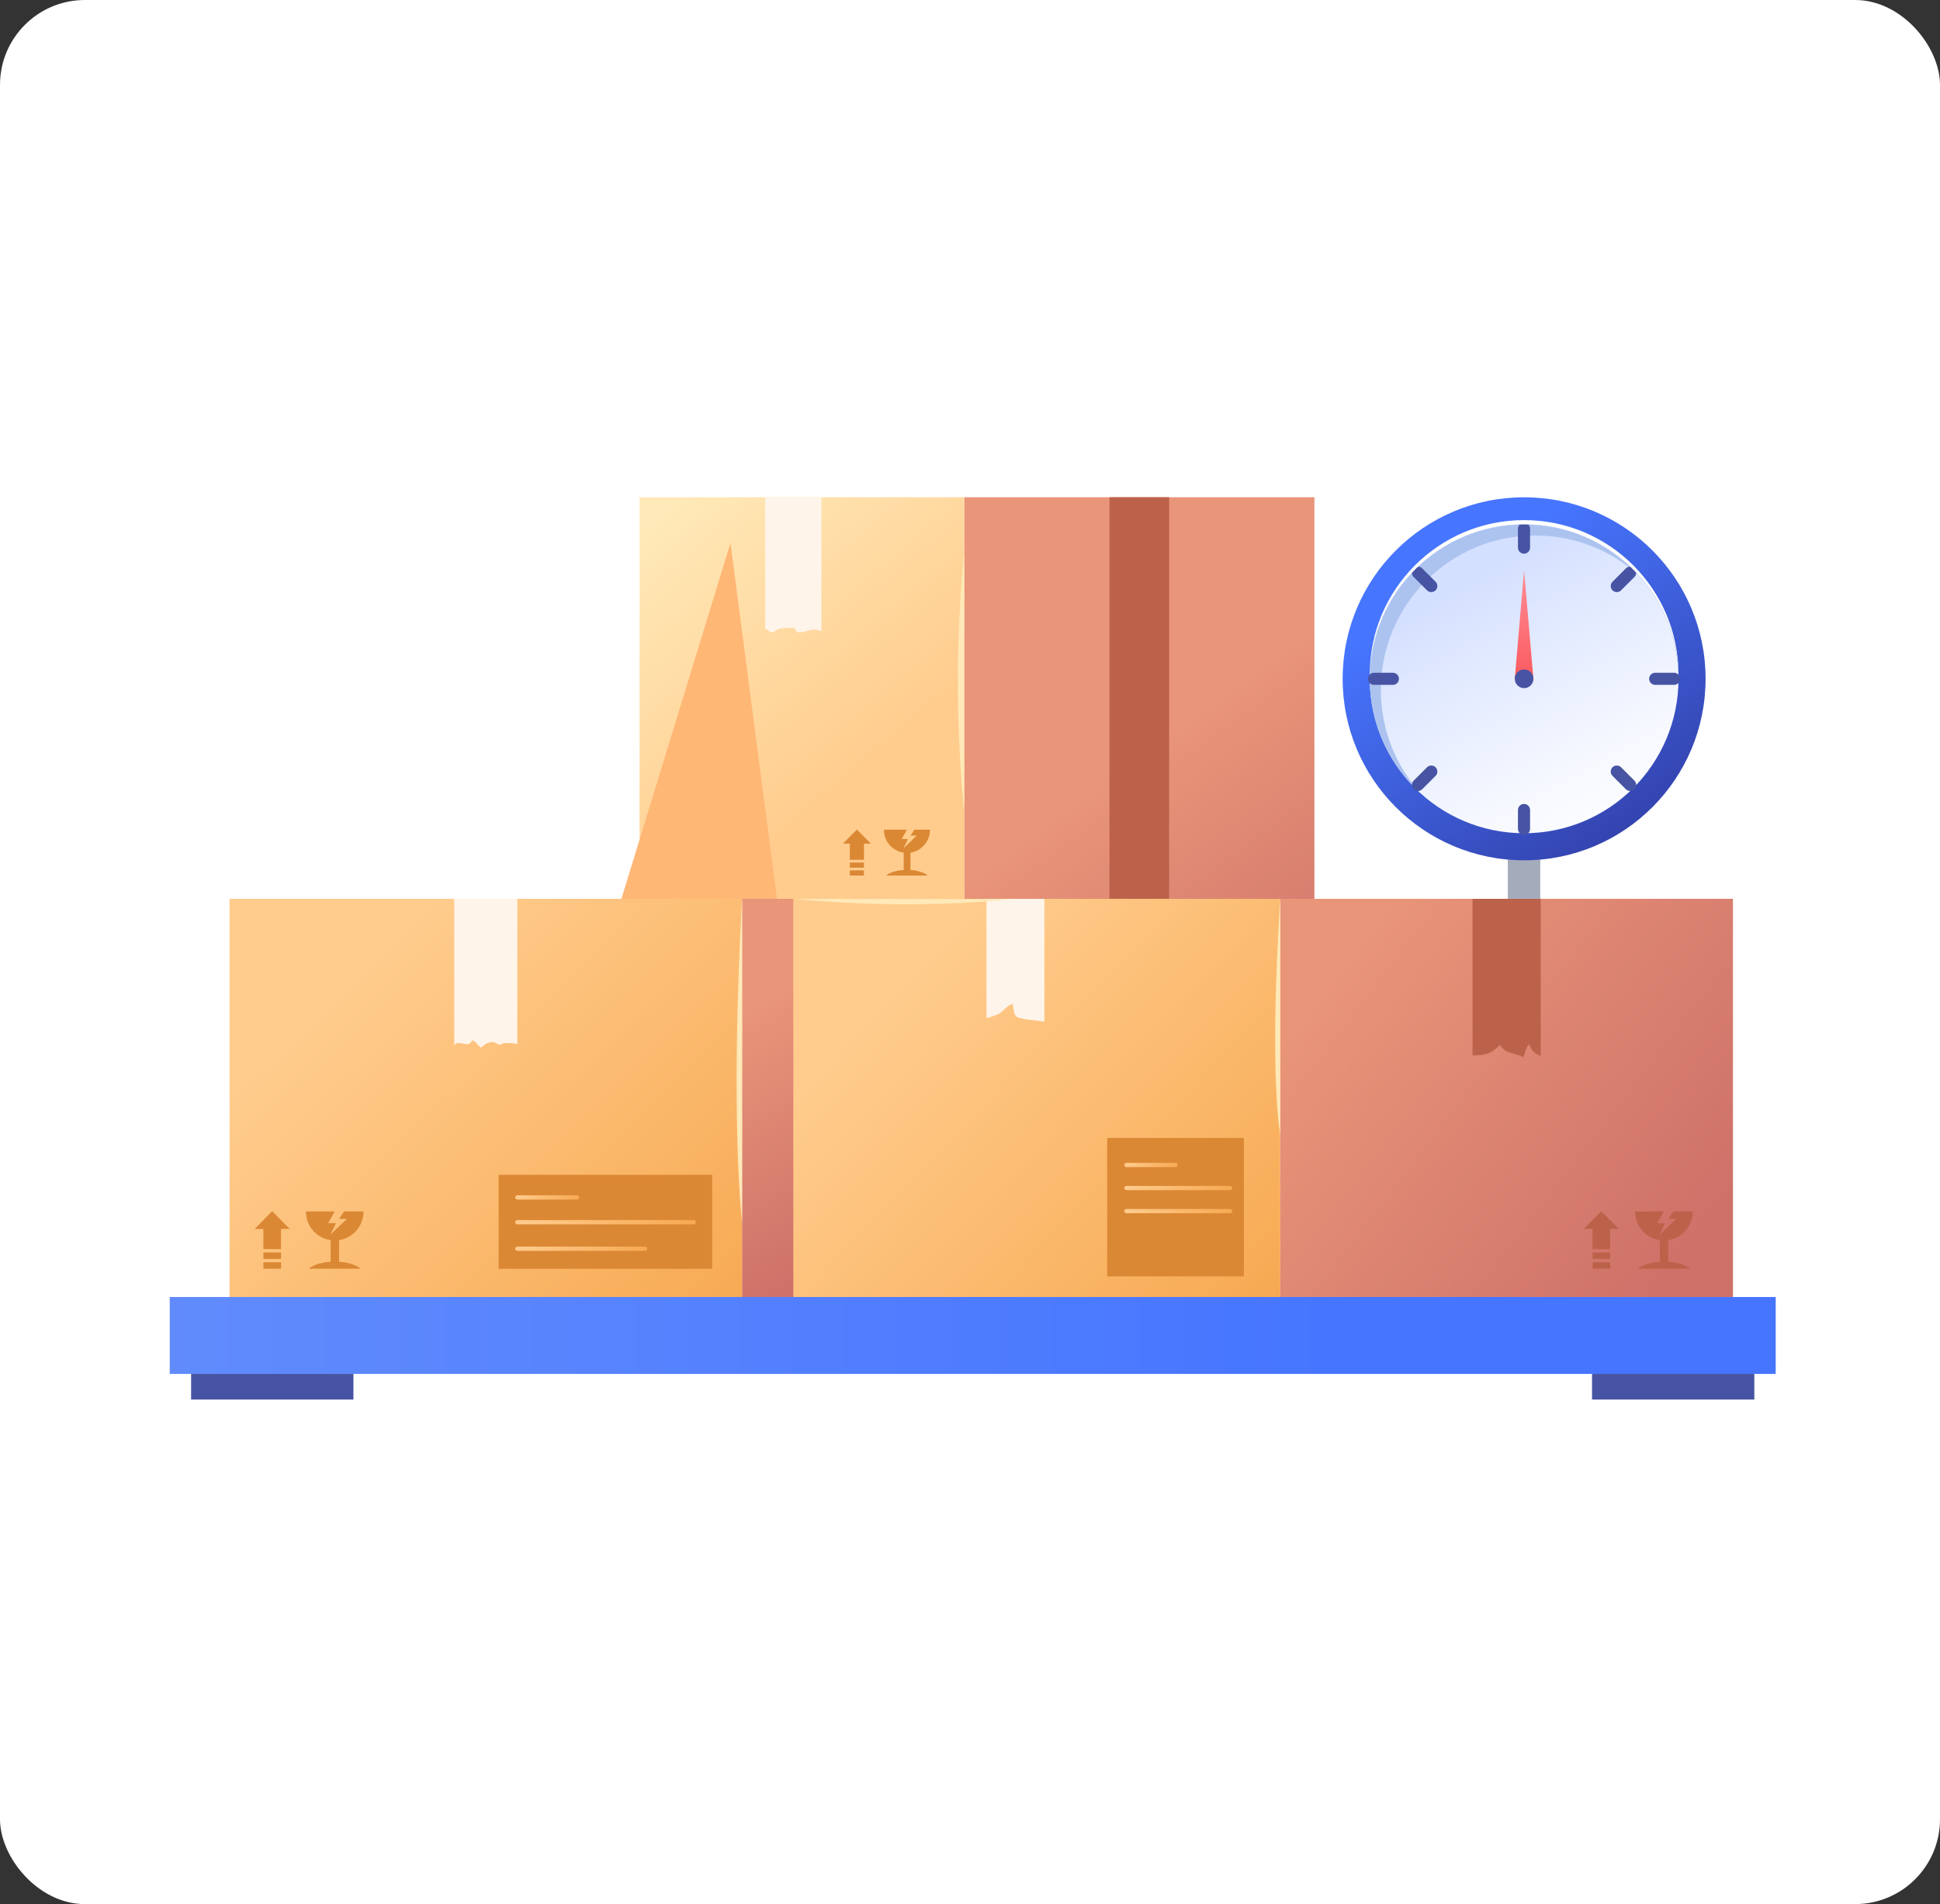
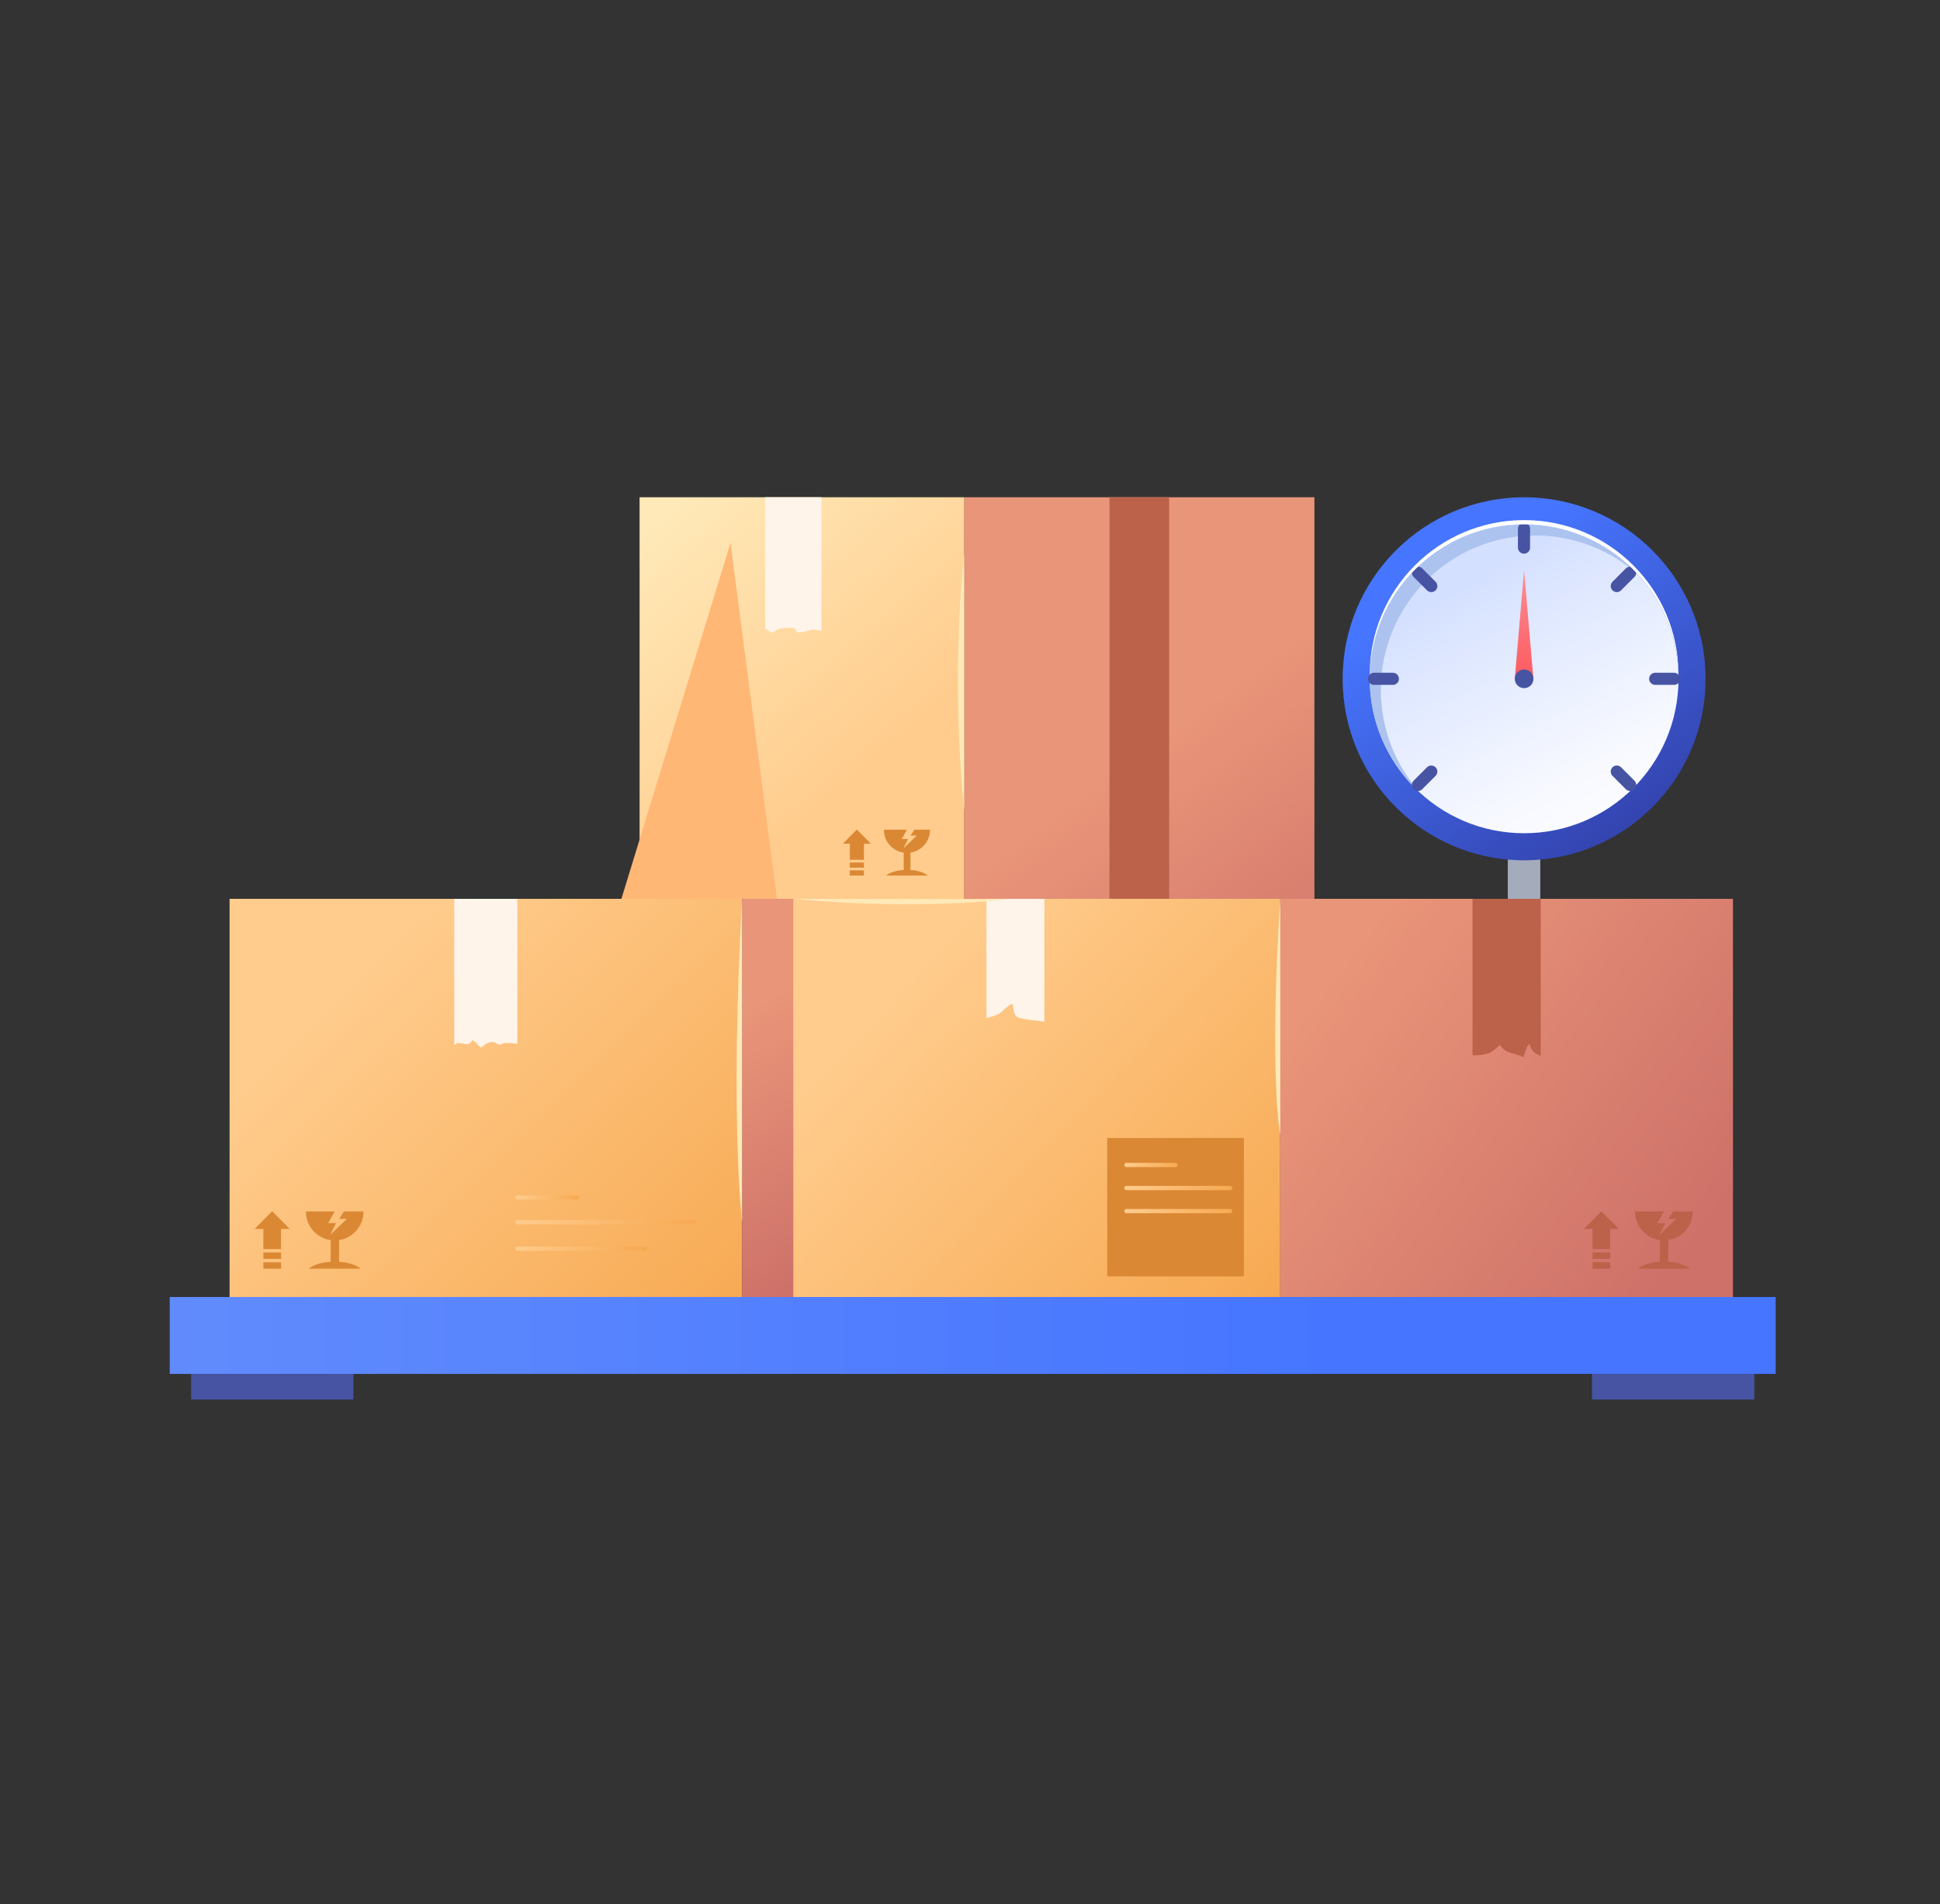
<svg xmlns="http://www.w3.org/2000/svg" width="160" height="157" viewBox="0 0 160 157" fill="none">
  <rect x="0" y="0" width="160" height="157" fill="#333333" stroke="none" />
-   <rect width="160" height="157" rx="7" fill="white" />
  <path d="M61.205 74.112H18.934V106.943H61.205V74.112Z" fill="url(#paint0_linear_1260_5214)" />
  <path d="M42.667 74.112V86.079C42.311 86.01 41.952 85.986 41.608 86.003C41.469 86.01 41.345 86.138 41.207 86.133C41.032 86.127 40.849 85.937 40.651 85.923C40.279 85.896 39.95 86.12 39.696 86.376C39.404 86.253 39.252 85.829 38.941 85.778C38.72 86.239 38.464 86.071 38.049 86.029C37.611 85.985 37.84 85.914 37.486 86.159C37.479 86.164 37.472 86.169 37.465 86.174V74.112L42.667 74.112Z" fill="#FFF4E9" />
-   <path d="M58.738 96.868H41.125V104.618H58.738V96.868Z" fill="#DB8835" />
  <path d="M104.179 74.112H61.203V106.943H104.179V74.112Z" fill="url(#paint1_linear_1260_5214)" />
  <path d="M61.202 74.112V100.743C61.202 100.743 60.186 92.368 61.202 74.112Z" fill="#FFE9B8" />
  <path d="M22.448 99.872L21.004 101.328H21.72V102.992H23.176V101.328H23.892L22.448 99.872Z" fill="#DB8835" />
  <path d="M23.178 103.269H21.723V103.8H23.178V103.269Z" fill="#DB8835" />
  <path d="M23.178 104.078H21.723V104.61H23.178V104.078Z" fill="#DB8835" />
  <path d="M27.969 104.038C28.752 104.091 29.408 104.309 29.742 104.609H25.468C25.807 104.306 26.475 104.085 27.27 104.037V102.254C26.117 102.092 25.23 101.101 25.23 99.903C25.23 99.898 25.23 99.894 25.231 99.889H27.605L27.066 100.85H27.709L27.241 101.812L28.61 100.501H27.969L28.374 99.889H29.98C29.98 99.894 29.98 99.898 29.98 99.903C29.98 101.091 29.108 102.075 27.969 102.25V104.038H27.969Z" fill="#DB8835" />
  <path d="M47.6 98.909H42.668C42.571 98.909 42.492 98.83 42.492 98.733C42.492 98.635 42.571 98.557 42.668 98.557H47.6C47.697 98.557 47.776 98.635 47.776 98.733C47.776 98.83 47.697 98.909 47.6 98.909Z" fill="url(#paint2_linear_1260_5214)" />
  <path d="M57.217 100.952H42.668C42.571 100.952 42.492 100.873 42.492 100.776C42.492 100.678 42.571 100.6 42.668 100.6H57.217C57.314 100.6 57.393 100.678 57.393 100.776C57.393 100.873 57.314 100.952 57.217 100.952Z" fill="url(#paint3_linear_1260_5214)" />
  <path d="M53.201 103.136H42.668C42.571 103.136 42.492 103.058 42.492 102.96C42.492 102.863 42.571 102.784 42.668 102.784H53.201C53.298 102.784 53.377 102.863 53.377 102.96C53.377 103.058 53.298 103.136 53.201 103.136Z" fill="url(#paint4_linear_1260_5214)" />
  <path d="M14 106.943V113.284H146.449V106.943H14Z" fill="url(#paint5_linear_1260_5214)" />
  <path d="M29.148 113.283H15.762V115.397H29.148V113.283Z" fill="#4754A3" />
  <path d="M144.687 113.283H131.301V115.397H144.687V113.283Z" fill="#4754A3" />
  <path d="M127.033 64.382H124.355V82.277H127.033V64.382Z" fill="#A4ACBC" />
  <path d="M125.7 70.936C133.966 70.936 140.666 64.235 140.666 55.97C140.666 47.704 133.966 41.004 125.7 41.004C117.435 41.004 110.734 47.704 110.734 55.97C110.734 64.235 117.435 70.936 125.7 70.936Z" fill="url(#paint6_linear_1260_5214)" />
  <path d="M125.702 68.703C132.734 68.703 138.434 63.002 138.434 55.97C138.434 48.938 132.734 43.237 125.702 43.237C118.669 43.237 112.969 48.938 112.969 55.97C112.969 63.002 118.669 68.703 125.702 68.703Z" fill="url(#paint7_linear_1260_5214)" />
  <path d="M135.15 47.437C132.893 45.396 129.9 44.153 126.617 44.153C119.585 44.153 113.885 49.854 113.885 56.886C113.885 60.169 115.127 63.162 117.168 65.42C114.589 63.09 112.969 59.719 112.969 55.97C112.969 48.938 118.669 43.237 125.702 43.237C129.451 43.237 132.821 44.858 135.15 47.437Z" fill="#ACC3EF" />
  <path d="M126.465 55.97H124.93L125.695 47.05L125.698 47.022L125.7 47.05L126.465 55.97Z" fill="url(#paint8_linear_1260_5214)" />
  <path d="M125.7 56.74C126.125 56.74 126.47 56.396 126.47 55.97C126.47 55.545 126.125 55.2 125.7 55.2C125.274 55.2 124.93 55.545 124.93 55.97C124.93 56.396 125.274 56.74 125.7 56.74Z" fill="#4754A3" />
  <path d="M125.701 46.707V46.767L125.699 46.737L125.701 46.707Z" fill="url(#paint9_linear_1260_5214)" />
  <path d="M125.698 46.737L125.695 46.767V46.707L125.698 46.737Z" fill="url(#paint10_linear_1260_5214)" />
  <path d="M136.512 55.971H138.066" stroke="#4754A3" stroke-miterlimit="10" stroke-linecap="round" stroke-linejoin="round" />
  <path d="M113.32 55.971H114.875" stroke="#4754A3" stroke-miterlimit="10" stroke-linecap="round" stroke-linejoin="round" />
  <path d="M133.344 63.619L134.443 64.719" stroke="#4754A3" stroke-miterlimit="10" stroke-linecap="round" stroke-linejoin="round" />
  <path d="M116.945 47.222L118.045 48.321" stroke="#4754A3" stroke-miterlimit="10" stroke-linecap="round" stroke-linejoin="round" />
-   <path d="M125.691 66.788V68.343" stroke="#4754A3" stroke-miterlimit="10" stroke-linecap="round" stroke-linejoin="round" />
  <path d="M125.691 43.598V45.152" stroke="#4754A3" stroke-miterlimit="10" stroke-linecap="round" stroke-linejoin="round" />
  <path d="M118.045 63.619L116.945 64.719" stroke="#4754A3" stroke-miterlimit="10" stroke-linecap="round" stroke-linejoin="round" />
  <path d="M134.443 47.222L133.344 48.321" stroke="#4754A3" stroke-miterlimit="10" stroke-linecap="round" stroke-linejoin="round" />
  <path d="M138.434 55.617C138.434 55.676 138.433 55.735 138.433 55.794C138.339 48.843 132.675 43.237 125.701 43.237C118.727 43.237 113.064 48.843 112.969 55.794C112.969 55.735 112.969 55.676 112.969 55.617C112.969 48.586 118.669 42.885 125.702 42.885C132.733 42.885 138.434 48.586 138.434 55.617Z" fill="white" />
  <path d="M105.587 74.112H65.43V106.943H105.587V74.112Z" fill="url(#paint11_linear_1260_5214)" />
  <path d="M102.589 93.83H91.316V105.243H102.589V93.83Z" fill="#DB8835" />
  <path d="M142.925 74.112H105.586V106.943H142.925V74.112Z" fill="url(#paint12_linear_1260_5214)" />
  <path d="M86.135 74.112V84.243C85.625 84.15 85.101 84.12 84.758 84.066C83.722 83.903 83.663 83.916 83.531 82.796C83.136 82.782 82.708 83.479 82.24 83.663C81.899 83.799 81.623 83.869 81.356 83.952V74.112L86.135 74.112Z" fill="#FFF4E9" />
  <path d="M127.07 74.112V87.068C126.552 86.839 126.341 86.724 126.138 86.08C125.818 86.352 125.834 86.757 125.62 87.176C124.914 86.772 124.158 86.931 123.722 86.16C123.107 86.651 123.087 86.793 122.346 86.959C122.091 87.016 121.769 87.004 121.445 87.015V74.112L127.07 74.112Z" fill="#BC624A" />
  <path d="M105.588 74.112V93.56C105.588 93.56 104.643 88.845 105.588 74.112Z" fill="#FFE9B8" />
  <path d="M132.069 99.872L130.625 101.328H131.341V102.992H132.797V101.328H133.514L132.069 99.872Z" fill="#BC624A" />
  <path d="M132.8 103.269H131.344V103.8H132.8V103.269Z" fill="#BC624A" />
  <path d="M132.8 104.078H131.344V104.61H132.8V104.078Z" fill="#BC624A" />
  <path d="M137.594 104.038C138.376 104.091 139.033 104.309 139.367 104.609H135.093C135.432 104.306 136.1 104.085 136.895 104.037V102.254C135.742 102.092 134.855 101.101 134.855 99.903C134.855 99.898 134.855 99.894 134.856 99.889H137.23L136.691 100.85H137.335L136.866 101.812L138.235 100.501H137.594L137.999 99.889H139.605C139.605 99.894 139.605 99.898 139.605 99.903C139.605 101.091 138.733 102.075 137.594 102.25L137.594 104.038Z" fill="#BC624A" />
  <path d="M96.95 96.232H92.899C92.802 96.232 92.723 96.153 92.723 96.056C92.723 95.959 92.802 95.88 92.899 95.88H96.95C97.047 95.88 97.126 95.959 97.126 96.056C97.126 96.153 97.047 96.232 96.95 96.232Z" fill="url(#paint13_linear_1260_5214)" />
  <path d="M101.459 98.135H92.899C92.802 98.135 92.723 98.056 92.723 97.958C92.723 97.861 92.802 97.782 92.899 97.782H101.459C101.556 97.782 101.635 97.861 101.635 97.958C101.635 98.056 101.556 98.135 101.459 98.135Z" fill="url(#paint14_linear_1260_5214)" />
  <path d="M101.459 100.037H92.899C92.802 100.037 92.723 99.958 92.723 99.861C92.723 99.763 92.802 99.685 92.899 99.685H101.459C101.556 99.685 101.635 99.763 101.635 99.861C101.635 99.958 101.556 100.037 101.459 100.037Z" fill="url(#paint15_linear_1260_5214)" />
  <path d="M65.43 74.112L83.347 74.139C83.347 74.139 75.686 75.107 65.43 74.112Z" fill="#FFE9B8" />
  <path d="M79.519 41V74.112H108.405V41H79.519Z" fill="url(#paint16_linear_1260_5214)" />
  <path d="M79.522 41V74.112H52.75V41H79.522Z" fill="url(#paint17_linear_1260_5214)" />
  <path d="M67.75 41V52.033C67.74 52.031 67.732 52.029 67.724 52.026C66.816 51.733 66.79 52.102 65.872 52.143C65.667 52.153 65.6 51.781 65.4 51.767C65.111 51.748 64.659 51.784 64.361 51.821C64.074 51.856 63.946 52.107 63.656 52.133C63.422 52.154 63.373 51.843 63.105 51.888V41H67.75Z" fill="#FFF4E9" />
  <path d="M96.424 41H91.504V74.112H96.424V41Z" fill="#BC624A" />
  <path d="M70.672 68.397L69.516 69.564H70.089V70.896H71.255V69.564H71.829L70.672 68.397Z" fill="#DB8835" />
  <path d="M71.252 71.118H70.086V71.544H71.252V71.118Z" fill="#DB8835" />
  <path d="M71.252 71.766H70.086V72.191H71.252V71.766Z" fill="#DB8835" />
  <path d="M75.092 71.734C75.719 71.776 76.245 71.951 76.512 72.191H73.089C73.36 71.948 73.895 71.772 74.532 71.733V70.305C73.609 70.175 72.898 69.381 72.898 68.422C72.898 68.418 72.898 68.414 72.899 68.41H74.8L74.369 69.18H74.884L74.509 69.951L75.606 68.9H75.092L75.416 68.41H76.702C76.703 68.414 76.703 68.418 76.703 68.422C76.703 69.373 76.004 70.161 75.092 70.302V71.734Z" fill="#DB8835" />
  <path d="M79.518 45.598V66.788C79.518 66.788 78.361 56.967 79.518 45.598Z" fill="#FFE9B8" />
  <path d="M60.247 44.761L64.079 74.113H51.25L60.247 44.761Z" fill="#FFB776" />
  <defs>
    <linearGradient id="paint0_linear_1260_5214" x1="29.902" y1="79.967" x2="59.22" y2="110.419" gradientUnits="userSpaceOnUse">
      <stop stop-color="#FFCC8D" />
      <stop offset="1" stop-color="#F7A952" />
    </linearGradient>
    <linearGradient id="paint1_linear_1260_5214" x1="74.083" y1="75.933" x2="85.071" y2="94.563" gradientUnits="userSpaceOnUse">
      <stop stop-color="#E99579" />
      <stop offset="1" stop-color="#CE7169" />
    </linearGradient>
    <linearGradient id="paint2_linear_1260_5214" x1="42.492" y1="98.733" x2="47.776" y2="98.733" gradientUnits="userSpaceOnUse">
      <stop stop-color="#FFCC8D" />
      <stop offset="1" stop-color="#F7A952" />
    </linearGradient>
    <linearGradient id="paint3_linear_1260_5214" x1="42.492" y1="100.776" x2="57.393" y2="100.776" gradientUnits="userSpaceOnUse">
      <stop stop-color="#FFCC8D" />
      <stop offset="1" stop-color="#F7A952" />
    </linearGradient>
    <linearGradient id="paint4_linear_1260_5214" x1="42.492" y1="102.96" x2="53.377" y2="102.96" gradientUnits="userSpaceOnUse">
      <stop stop-color="#FFCC8D" />
      <stop offset="1" stop-color="#F7A952" />
    </linearGradient>
    <linearGradient id="paint5_linear_1260_5214" x1="-22.361" y1="110.114" x2="110.088" y2="110.114" gradientUnits="userSpaceOnUse">
      <stop stop-color="#6B94FC" />
      <stop offset="1" stop-color="#4675FF" />
    </linearGradient>
    <linearGradient id="paint6_linear_1260_5214" x1="119.9" y1="47.596" x2="141.38" y2="78.604" gradientUnits="userSpaceOnUse">
      <stop stop-color="#4675FF" />
      <stop offset="1" stop-color="#2B2C88" />
    </linearGradient>
    <linearGradient id="paint7_linear_1260_5214" x1="133.667" y1="70.252" x2="121.261" y2="48.008" gradientUnits="userSpaceOnUse">
      <stop stop-color="white" />
      <stop offset="0.322" stop-color="#F6F8FF" />
      <stop offset="0.857" stop-color="#DCE6FF" />
      <stop offset="1" stop-color="#D4E0FF" />
    </linearGradient>
    <linearGradient id="paint8_linear_1260_5214" x1="125.697" y1="55.97" x2="125.697" y2="47.022" gradientUnits="userSpaceOnUse">
      <stop stop-color="#FA5B60" />
      <stop offset="1" stop-color="#FF8D95" />
    </linearGradient>
    <linearGradient id="paint9_linear_1260_5214" x1="125.699" y1="46.737" x2="125.701" y2="46.737" gradientUnits="userSpaceOnUse">
      <stop stop-color="#FF8D95" />
      <stop offset="1" stop-color="#FA5B60" />
    </linearGradient>
    <linearGradient id="paint10_linear_1260_5214" x1="125.695" y1="46.737" x2="125.698" y2="46.737" gradientUnits="userSpaceOnUse">
      <stop stop-color="#FF8D95" />
      <stop offset="1" stop-color="#FA5B60" />
    </linearGradient>
    <linearGradient id="paint11_linear_1260_5214" x1="75.036" y1="80.498" x2="104.038" y2="108.274" gradientUnits="userSpaceOnUse">
      <stop stop-color="#FFCC8D" />
      <stop offset="1" stop-color="#F7A952" />
    </linearGradient>
    <linearGradient id="paint12_linear_1260_5214" x1="110.295" y1="79.825" x2="139.929" y2="102.542" gradientUnits="userSpaceOnUse">
      <stop stop-color="#E99579" />
      <stop offset="1" stop-color="#CE7169" />
    </linearGradient>
    <linearGradient id="paint13_linear_1260_5214" x1="92.723" y1="96.056" x2="97.126" y2="96.056" gradientUnits="userSpaceOnUse">
      <stop stop-color="#FFCC8D" />
      <stop offset="1" stop-color="#F7A952" />
    </linearGradient>
    <linearGradient id="paint14_linear_1260_5214" x1="92.723" y1="97.958" x2="101.635" y2="97.958" gradientUnits="userSpaceOnUse">
      <stop stop-color="#FFCC8D" />
      <stop offset="1" stop-color="#F7A952" />
    </linearGradient>
    <linearGradient id="paint15_linear_1260_5214" x1="92.723" y1="99.861" x2="101.635" y2="99.861" gradientUnits="userSpaceOnUse">
      <stop stop-color="#FFCC8D" />
      <stop offset="1" stop-color="#F7A952" />
    </linearGradient>
    <linearGradient id="paint16_linear_1260_5214" x1="96.118" y1="60.512" x2="113.136" y2="83.852" gradientUnits="userSpaceOnUse">
      <stop stop-color="#E99579" />
      <stop offset="1" stop-color="#CE7169" />
    </linearGradient>
    <linearGradient id="paint17_linear_1260_5214" x1="53.872" y1="43.112" x2="71.199" y2="63.52" gradientUnits="userSpaceOnUse">
      <stop stop-color="#FFE9B8" />
      <stop offset="1" stop-color="#FFCC8D" />
    </linearGradient>
  </defs>
</svg>